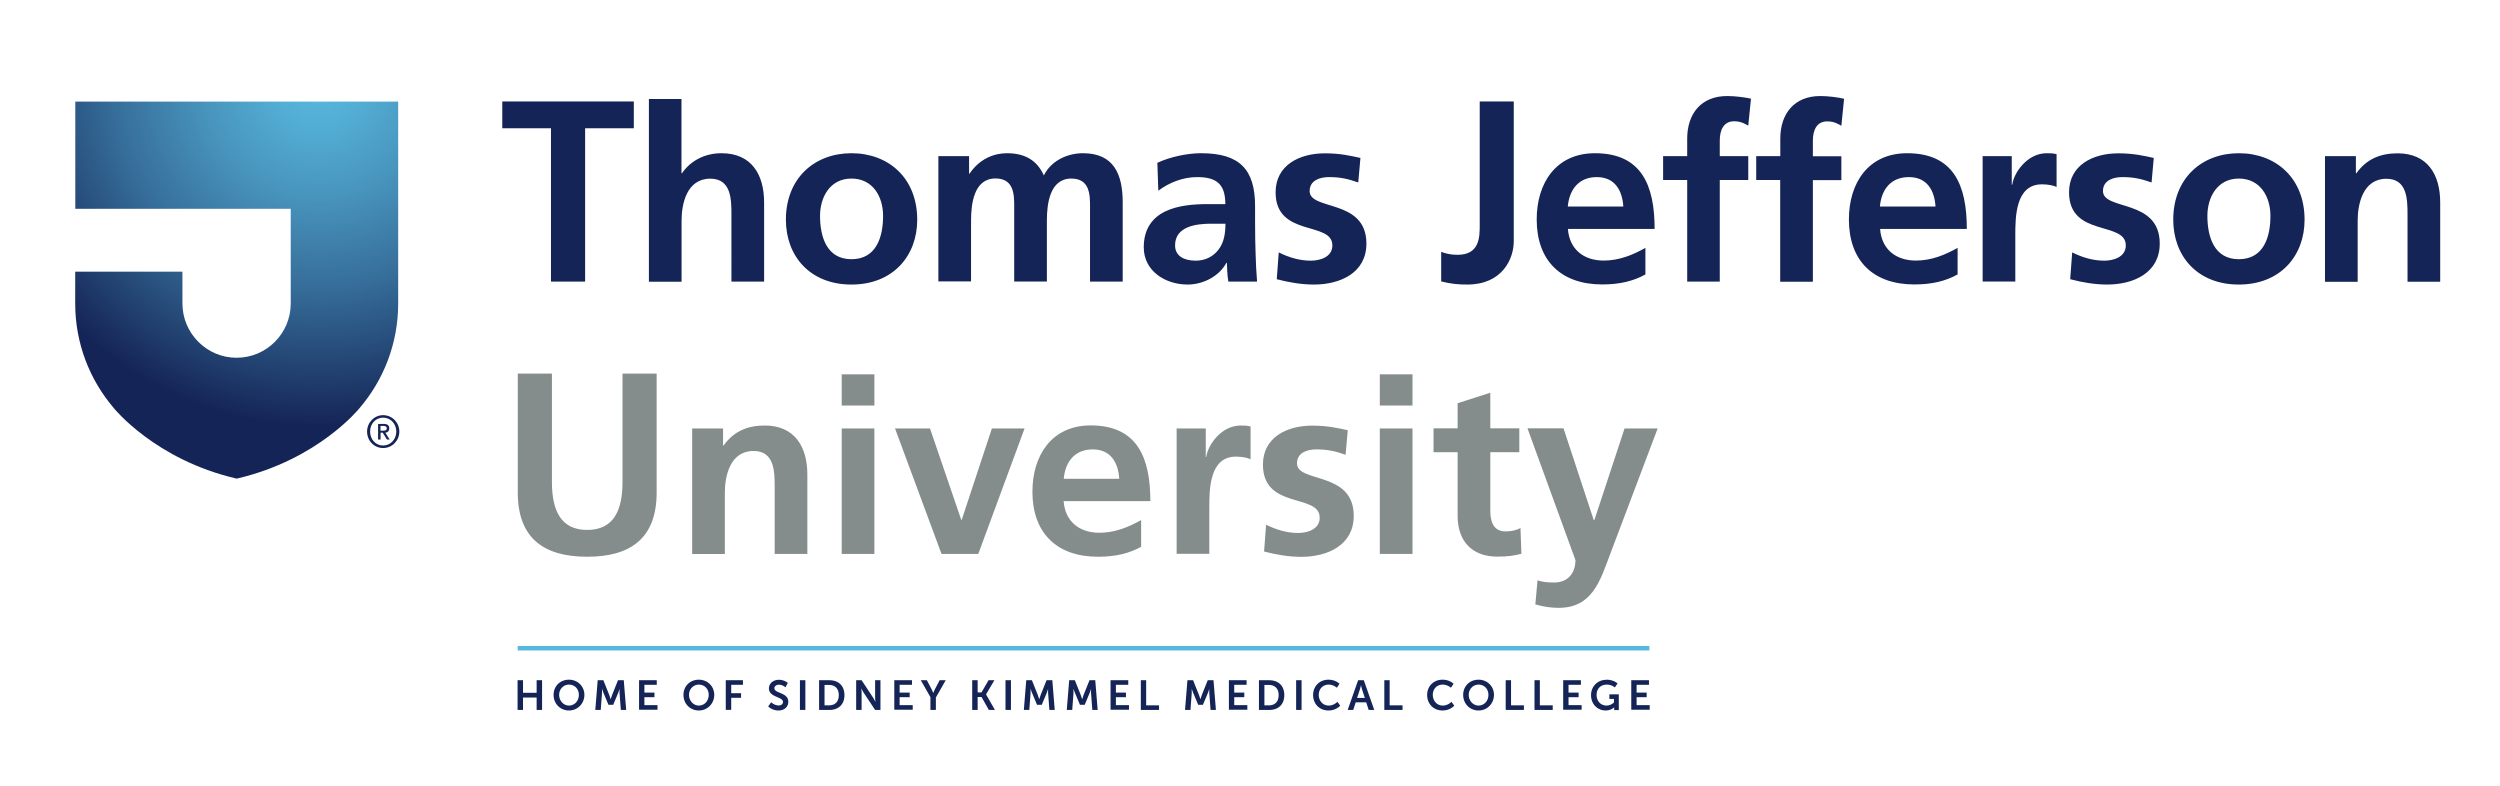
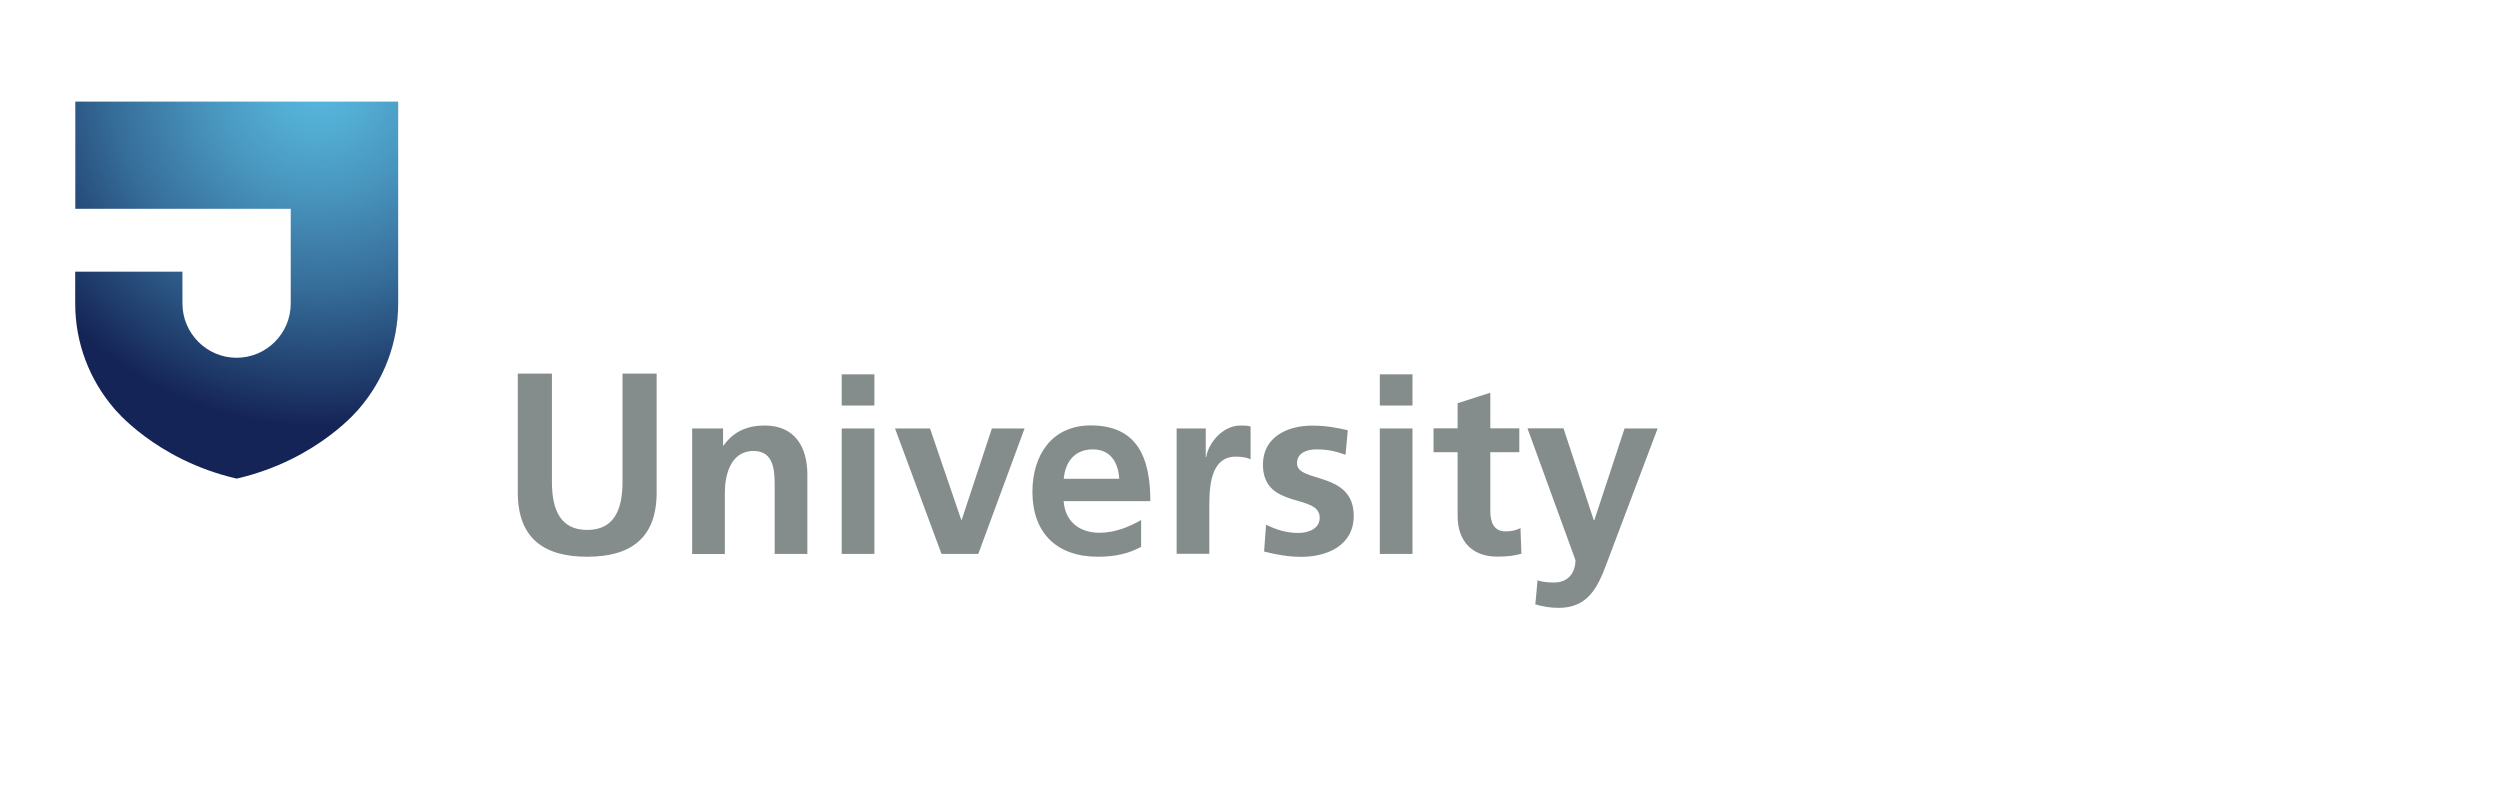
<svg xmlns="http://www.w3.org/2000/svg" id="Layer_1" data-name="Layer 1" viewBox="0 0 238.71 75.01">
  <defs>
    <radialGradient id="radial-gradient" cx="2013.82" cy="1045.08" r="12.58" fx="2013.82" fy="1045.08" gradientTransform="matrix(2.62 0 0 2.62 -5245.78 -2730.34)" gradientUnits="userSpaceOnUse">
      <stop offset="0" stop-color="#58b7dd" />
      <stop offset=".13" stop-color="#53aed4" />
      <stop offset=".33" stop-color="#4895be" />
      <stop offset=".6" stop-color="#366d99" />
      <stop offset=".9" stop-color="#1d3767" />
      <stop offset="1" stop-color="#152456" />
    </radialGradient>
    <style>.cls-3,.cls-4{stroke-width:0}.cls-3{fill:#848c8c}.cls-4{fill:#152456}</style>
  </defs>
  <g>
    <g>
      <path fill="url(#radial-gradient)" stroke-width="0" d="M38.02 28.98c0 3.81-1.39 7.3-3.69 9.99 0 0-3.94 4.93-11.73 6.73-7.79-1.8-11.73-6.73-11.73-6.73-2.3-2.69-3.69-6.18-3.69-9.99v-3.04h10.24v3.04c0 2.85 2.32 5.18 5.17 5.18s5.17-2.32 5.17-5.18v-9.04H7.19V9.7h30.83v19.28Z" />
-       <path d="M36.58 39.64c.86 0 1.55.7 1.55 1.57s-.69 1.57-1.55 1.57-1.53-.7-1.53-1.57.69-1.57 1.53-1.57Zm0 2.9c.71 0 1.26-.59 1.26-1.33s-.54-1.33-1.26-1.33-1.24.58-1.24 1.33.54 1.33 1.24 1.33Zm-.49-2.06h.57c.34 0 .51.14.51.42 0 .24-.15.41-.38.41l.42.66h-.26l-.41-.66h-.2v.66h-.24v-1.49Zm.24.64h.29c.19 0 .31-.04.31-.23 0-.17-.15-.22-.31-.22h-.29v.45Z" class="cls-4" />
    </g>
    <g>
      <g>
        <g>
-           <path d="M137.61 24.05c.44.16.91.28 1.56.28 2.12 0 2.12-1.7 2.12-2.86V9.69h3.25v13.34c0 1.72-1.12 4.14-4.44 4.14-.88 0-1.58-.07-2.49-.3v-2.81ZM155 19.72c-.09-1.51-.79-2.81-2.53-2.81s-2.63 1.21-2.77 2.81h5.3Zm2.1 6.49c-1.14.63-2.44.95-4.11.95-3.95 0-6.26-2.28-6.26-6.21 0-3.46 1.84-6.32 5.56-6.32 4.44 0 5.7 3.04 5.7 7.23h-8.28c.14 1.93 1.49 3.02 3.42 3.02 1.51 0 2.81-.56 3.98-1.21v2.53ZM161.1 17.19h-2.3v-2.28h2.3v-1.67c0-2.4 1.35-4.07 3.81-4.07.79 0 1.67.12 2.28.25l-.26 2.58c-.28-.16-.67-.42-1.35-.42-1.05 0-1.37.91-1.37 1.84v1.49h2.72v2.28h-2.72v9.7h-3.11v-9.7ZM169.99 17.19h-2.3v-2.28h2.3v-1.67c0-2.4 1.35-4.07 3.81-4.07.79 0 1.67.12 2.28.26l-.26 2.58c-.28-.16-.67-.42-1.35-.42-1.05 0-1.37.91-1.37 1.84v1.49h2.72v2.28h-2.72v9.7h-3.12v-9.7ZM184.81 19.72c-.09-1.51-.79-2.81-2.54-2.81s-2.63 1.21-2.77 2.81h5.3Zm2.1 6.49c-1.14.63-2.44.95-4.12.95-3.95 0-6.25-2.28-6.25-6.21 0-3.46 1.84-6.32 5.56-6.32 4.44 0 5.7 3.04 5.7 7.23h-8.28c.14 1.93 1.49 3.02 3.42 3.02 1.51 0 2.81-.56 3.98-1.21v2.53ZM189.32 14.91h2.77v2.72h.05c.14-1.12 1.42-3 3.28-3 .3 0 .63 0 .95.09v3.14c-.28-.16-.84-.26-1.4-.26-2.54 0-2.54 3.16-2.54 4.88v4.4h-3.12V14.9ZM205.43 17.42c-.95-.33-1.65-.51-2.79-.51-.84 0-1.84.3-1.84 1.33 0 1.9 5.42.7 5.42 5.02 0 2.79-2.49 3.91-5.02 3.91-1.19 0-2.4-.21-3.53-.51l.19-2.56c.98.49 2 .79 3.07.79.79 0 2.05-.3 2.05-1.46 0-2.35-5.42-.75-5.42-5.07 0-2.58 2.26-3.72 4.7-3.72 1.46 0 2.42.23 3.39.44l-.21 2.35ZM213.77 24.75c2.39 0 3.02-2.14 3.02-4.14 0-1.84-.98-3.56-3.02-3.56s-3 1.77-3 3.56c0 1.98.63 4.14 3 4.14m0-10.12c3.56 0 6.28 2.39 6.28 6.35 0 3.44-2.3 6.19-6.28 6.19s-6.26-2.74-6.26-6.19c0-3.95 2.72-6.35 6.26-6.35M222 14.91h2.95v1.63h.05c.98-1.37 2.3-1.9 3.93-1.9 2.84 0 4.07 2 4.07 4.7v7.56h-3.12v-6.39c0-1.47-.02-3.44-2.02-3.44-2.25 0-2.74 2.44-2.74 3.98v5.86H222V14.93Z" class="cls-4" />
-         </g>
-         <path d="M52.61 12.25h-4.65V9.69h12.56v2.56h-4.65v14.64h-3.26V12.25ZM61.95 9.45h3.12v7.09h.05c.79-1.16 2.14-1.91 3.77-1.91 2.84 0 4.07 2 4.07 4.7v7.56h-3.12V20.5c0-1.47-.02-3.44-2.02-3.44-2.26 0-2.74 2.44-2.74 3.98v5.86h-3.12V9.45ZM81.3 14.63c3.56 0 6.28 2.39 6.28 6.35 0 3.44-2.3 6.19-6.28 6.19s-6.26-2.74-6.26-6.19c0-3.95 2.72-6.35 6.26-6.35Zm0 10.12c2.39 0 3.02-2.14 3.02-4.14 0-1.84-.98-3.56-3.02-3.56s-3 1.77-3 3.56c0 1.98.63 4.14 3 4.14ZM89.62 14.91h2.91v1.67h.05c.98-1.46 2.39-1.95 3.56-1.95 1.67 0 2.86.63 3.53 2.12.72-1.44 2.28-2.12 3.74-2.12 2.95 0 3.79 2.02 3.79 4.7v7.56h-3.12v-7.14c0-1.12 0-2.7-1.79-2.7-2.07 0-2.33 2.46-2.33 4.02v5.81h-3.12v-7.14c0-1.12 0-2.7-1.79-2.7-2.07 0-2.33 2.46-2.33 4.02v5.81H89.6V14.89ZM110.52 15.54c1.21-.56 2.84-.91 4.16-.91 3.65 0 5.16 1.51 5.16 5.05v1.54c0 1.21.02 2.12.05 3 .02.91.07 1.74.14 2.67h-2.74c-.12-.63-.12-1.42-.14-1.79h-.05c-.72 1.33-2.28 2.07-3.7 2.07-2.12 0-4.19-1.28-4.19-3.56 0-1.79.86-2.84 2.05-3.42 1.19-.58 2.72-.7 4.02-.7H117c0-1.93-.86-2.58-2.7-2.58-1.33 0-2.65.51-3.7 1.3l-.09-2.67Zm3.65 9.35c.95 0 1.7-.42 2.19-1.07.51-.67.65-1.54.65-2.46h-1.35c-1.39 0-3.46.23-3.46 2.07 0 1.02.86 1.46 1.98 1.46ZM129.68 17.42c-.95-.33-1.65-.51-2.79-.51-.84 0-1.84.3-1.84 1.33 0 1.91 5.42.7 5.42 5.02 0 2.79-2.49 3.91-5.02 3.91-1.19 0-2.4-.21-3.54-.51l.19-2.56c.98.49 2 .79 3.07.79.79 0 2.05-.3 2.05-1.46 0-2.35-5.42-.74-5.42-5.07 0-2.58 2.26-3.72 4.7-3.72 1.47 0 2.42.23 3.4.44l-.21 2.35Z" class="cls-4" />
+           </g>
      </g>
      <g>
        <path d="M49.45 35.67h3.25v10.35c0 2.77.88 4.58 3.37 4.58s3.37-1.81 3.37-4.58V35.67h3.26v11.35c0 4.35-2.46 6.14-6.63 6.14s-6.63-1.79-6.63-6.14V35.67ZM66.09 40.91h2.95v1.63h.05c.98-1.37 2.3-1.91 3.93-1.91 2.84 0 4.07 2 4.07 4.7v7.56h-3.12V46.5c0-1.47-.02-3.44-2.02-3.44-2.26 0-2.74 2.44-2.74 3.98v5.86h-3.12V40.92ZM80.37 35.74h3.12v2.98h-3.12v-2.98Zm0 5.17h3.12v11.98h-3.12V40.91ZM85.45 40.91h3.35l2.98 8.72h.05l2.88-8.72h3.12l-4.42 11.98H89.9l-4.44-11.98ZM108.96 52.21c-1.14.63-2.44.95-4.12.95-3.95 0-6.26-2.28-6.26-6.21 0-3.46 1.84-6.33 5.56-6.33 4.44 0 5.7 3.05 5.7 7.23h-8.28c.14 1.93 1.49 3.02 3.42 3.02 1.51 0 2.81-.56 3.98-1.21v2.53Zm-2.09-6.49c-.09-1.51-.79-2.81-2.53-2.81s-2.63 1.21-2.77 2.81h5.3ZM112.36 40.91h2.77v2.72h.05c.14-1.12 1.42-3 3.28-3 .3 0 .63 0 .95.09v3.14c-.28-.16-.84-.26-1.4-.26-2.54 0-2.54 3.16-2.54 4.88v4.4h-3.12V40.9ZM128.47 43.42c-.95-.33-1.65-.51-2.79-.51-.84 0-1.84.3-1.84 1.33 0 1.91 5.42.7 5.42 5.02 0 2.79-2.49 3.91-5.02 3.91-1.19 0-2.4-.21-3.54-.51l.19-2.56c.98.49 2 .79 3.07.79.79 0 2.05-.3 2.05-1.46 0-2.35-5.42-.74-5.42-5.07 0-2.58 2.26-3.72 4.7-3.72 1.47 0 2.42.23 3.4.44l-.21 2.35ZM131.75 35.74h3.12v2.98h-3.12v-2.98Zm0 5.17h3.12v11.98h-3.12V40.91ZM139.18 43.18h-2.3V40.9h2.3v-2.4l3.12-1v3.4h2.77v2.28h-2.77v5.58c0 1.02.28 1.98 1.46 1.98.56 0 1.09-.12 1.42-.33l.09 2.46c-.65.19-1.37.28-2.3.28-2.44 0-3.79-1.51-3.79-3.88v-6.09ZM152.19 49.65h.05l2.88-8.74h3.16l-4.49 11.88c-1 2.65-1.72 5.25-4.98 5.25-.74 0-1.49-.12-2.21-.33l.21-2.3c.4.14.84.21 1.6.21 1.26 0 2.02-.86 2.02-2.14l-4.58-12.58h3.44l2.88 8.74Z" class="cls-3" />
      </g>
    </g>
  </g>
-   <path fill="#58b7dd" stroke-width="0" d="M49.43 61.68h108.06v.43H49.43z" />
  <g>
-     <path d="M49.42 64.95h.52v1.2h1.3v-1.2h.52v2.84h-.52V66.6h-1.3v1.19h-.52v-2.84ZM54.33 64.9c.84 0 1.47.64 1.47 1.45s-.63 1.49-1.47 1.49-1.47-.65-1.47-1.49.63-1.45 1.47-1.45Zm0 2.47c.52 0 .94-.43.94-1.02s-.42-.98-.94-.98-.94.42-.94.98.42 1.02.94 1.02ZM57.06 64.95h.55l.56 1.4c.06.17.14.42.14.42s.08-.25.14-.42l.56-1.4h.55l.23 2.84h-.51l-.12-1.59c-.01-.19 0-.44 0-.44s-.08.28-.15.44l-.46 1.1h-.45l-.46-1.1c-.07-.16-.16-.44-.16-.44v.44l-.12 1.59h-.52l.23-2.84ZM61.01 64.95h1.7v.44h-1.18v.74h.96v.44h-.96v.76h1.25v.44h-1.76v-2.84ZM66.73 64.9c.84 0 1.47.64 1.47 1.45s-.63 1.49-1.47 1.49-1.47-.65-1.47-1.49.63-1.45 1.47-1.45Zm0 2.47c.52 0 .94-.43.94-1.02s-.42-.98-.94-.98-.94.42-.94.98.42 1.02.94 1.02ZM69.31 64.95h1.63v.44h-1.12v.8h.94v.44h-.94v1.15h-.52v-2.84ZM73.64 67.06s.31.3.71.3c.22 0 .41-.11.41-.34 0-.51-1.34-.42-1.34-1.29 0-.47.41-.82.95-.82s.85.3.85.3l-.22.42s-.27-.25-.63-.25c-.24 0-.43.14-.43.34 0 .5 1.33.38 1.33 1.29 0 .45-.34.83-.94.83-.63 0-.98-.39-.98-.39l.28-.39ZM76.38 64.95h.52v2.84h-.52v-2.84ZM78.21 64.95h.97c.88 0 1.45.52 1.45 1.42s-.57 1.42-1.45 1.42h-.97v-2.84Zm.94 2.4c.58 0 .94-.34.94-.98s-.38-.97-.94-.97h-.42v1.95h.42ZM81.75 64.95h.52l1.08 1.64c.11.16.24.44.24.44s-.03-.27-.03-.44v-1.64h.51v2.84h-.51l-1.08-1.63a3.85 3.85 0 0 1-.24-.44s.03.27.03.44v1.63h-.52v-2.84ZM85.38 64.95h1.7v.44H85.9v.74h.96v.44h-.96v.76h1.25v.44h-1.76v-2.84ZM88.86 66.6l-.94-1.65h.58l.44.84c.09.18.17.38.17.38s.08-.2.17-.38l.44-.84h.58l-.94 1.65v1.19h-.52V66.6ZM92.83 64.95h.52v1.16h.37l.67-1.16h.56l-.8 1.35.85 1.49h-.58l-.7-1.24h-.37v1.24h-.52v-2.84ZM96.01 64.95h.52v2.84h-.52v-2.84ZM97.98 64.95h.55l.56 1.4c.06.17.14.42.14.42s.08-.25.14-.42l.56-1.4h.55l.23 2.84h-.51l-.12-1.59c-.01-.19 0-.44 0-.44s-.08.28-.15.44l-.46 1.1h-.45l-.46-1.1c-.07-.16-.16-.44-.16-.44v.44l-.12 1.59h-.52l.23-2.84ZM102.08 64.95h.55l.56 1.4c.06.17.14.42.14.42s.08-.25.14-.42l.56-1.4h.55l.23 2.84h-.51l-.12-1.59c-.01-.19 0-.44 0-.44s-.08.28-.15.44l-.46 1.1h-.45l-.46-1.1c-.07-.16-.16-.44-.16-.44v.44l-.12 1.59h-.52l.23-2.84ZM106.03 64.95h1.7v.44h-1.18v.74h.96v.44h-.96v.76h1.25v.44h-1.76v-2.84ZM108.92 64.95h.52v2.4h1.23v.44h-1.74v-2.84ZM113.37 64.95h.55l.56 1.4c.06.17.14.42.14.42s.08-.25.14-.42l.56-1.4h.55l.23 2.84h-.51l-.12-1.59c-.01-.19 0-.44 0-.44s-.08.28-.15.44l-.46 1.1h-.45l-.46-1.1c-.07-.16-.16-.44-.16-.44v.44l-.12 1.59h-.52l.23-2.84ZM117.33 64.95h1.7v.44h-1.18v.74h.96v.44h-.96v.76h1.25v.44h-1.76v-2.84ZM120.21 64.95h.97c.88 0 1.45.52 1.45 1.42s-.57 1.42-1.45 1.42h-.97v-2.84Zm.94 2.4c.58 0 .94-.34.94-.98s-.38-.97-.94-.97h-.42v1.95h.42ZM123.76 64.95h.52v2.84h-.52v-2.84ZM126.85 64.9c.69 0 1.05.39 1.05.39l-.25.38s-.32-.3-.78-.3c-.6 0-.95.45-.95.98s.36 1.02.96 1.02c.49 0 .82-.36.82-.36l.27.37s-.39.46-1.12.46c-.87 0-1.47-.64-1.47-1.48s.62-1.46 1.46-1.46ZM130.45 67.06h-1l-.24.73h-.53l1-2.84h.54l1 2.84h-.53l-.24-.73Zm-.5-1.62s-.06.28-.12.44l-.25.76h.74l-.25-.76c-.05-.16-.11-.44-.11-.44ZM132.17 64.95h.52v2.4h1.23v.44h-1.74v-2.84ZM137.74 64.9c.69 0 1.05.39 1.05.39l-.25.38s-.32-.3-.78-.3c-.6 0-.95.45-.95.98s.36 1.02.96 1.02c.49 0 .82-.36.82-.36l.27.37s-.39.46-1.12.46c-.87 0-1.47-.64-1.47-1.48s.62-1.46 1.46-1.46ZM141.18 64.9c.84 0 1.47.64 1.47 1.45s-.63 1.49-1.47 1.49-1.47-.65-1.47-1.49.63-1.45 1.47-1.45Zm0 2.47c.52 0 .94-.43.94-1.02s-.42-.98-.94-.98-.94.42-.94.98.42 1.02.94 1.02ZM143.76 64.95h.52v2.4h1.23v.44h-1.74v-2.84ZM146.51 64.95h.52v2.4h1.23v.44h-1.74v-2.84ZM149.25 64.95h1.7v.44h-1.18v.74h.96v.44h-.96v.76h1.25v.44h-1.76v-2.84ZM153.39 64.9c.7 0 1.06.36 1.06.36l-.26.38s-.3-.27-.76-.27c-.64 0-.98.44-.98.98 0 .62.42 1.02.95 1.02.43 0 .71-.3.71-.3v-.33h-.44v-.44h.9v1.5h-.44v-.26s-.3.3-.82.3c-.75 0-1.39-.58-1.39-1.47 0-.82.62-1.46 1.46-1.46ZM155.75 64.95h1.7v.44h-1.18v.74h.96v.44h-.96v.76h1.25v.44h-1.76v-2.84Z" class="cls-4" />
-   </g>
+     </g>
</svg>